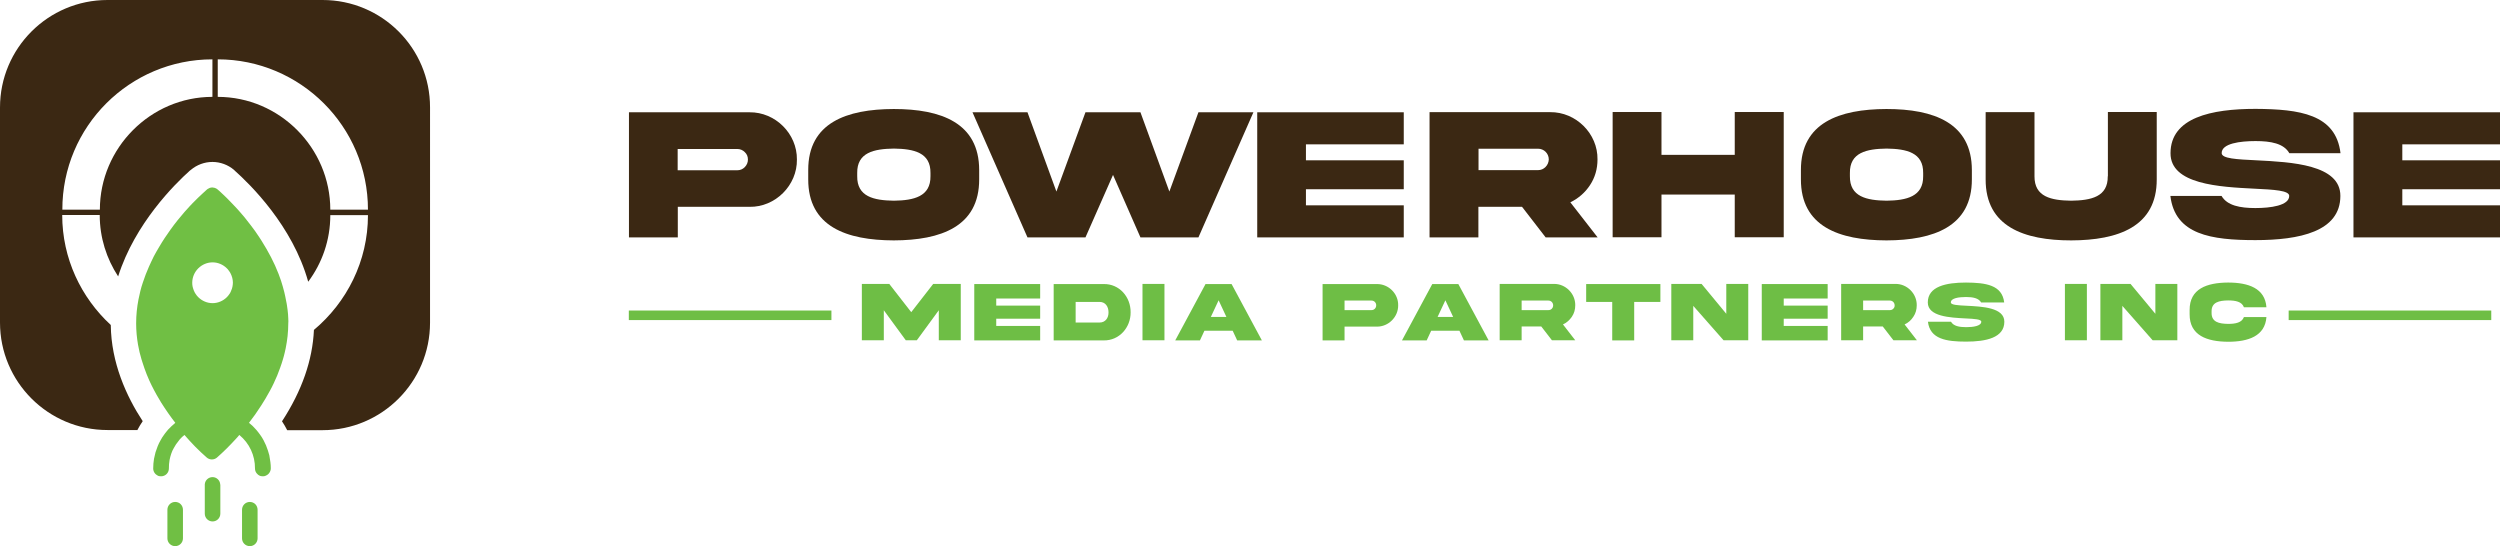
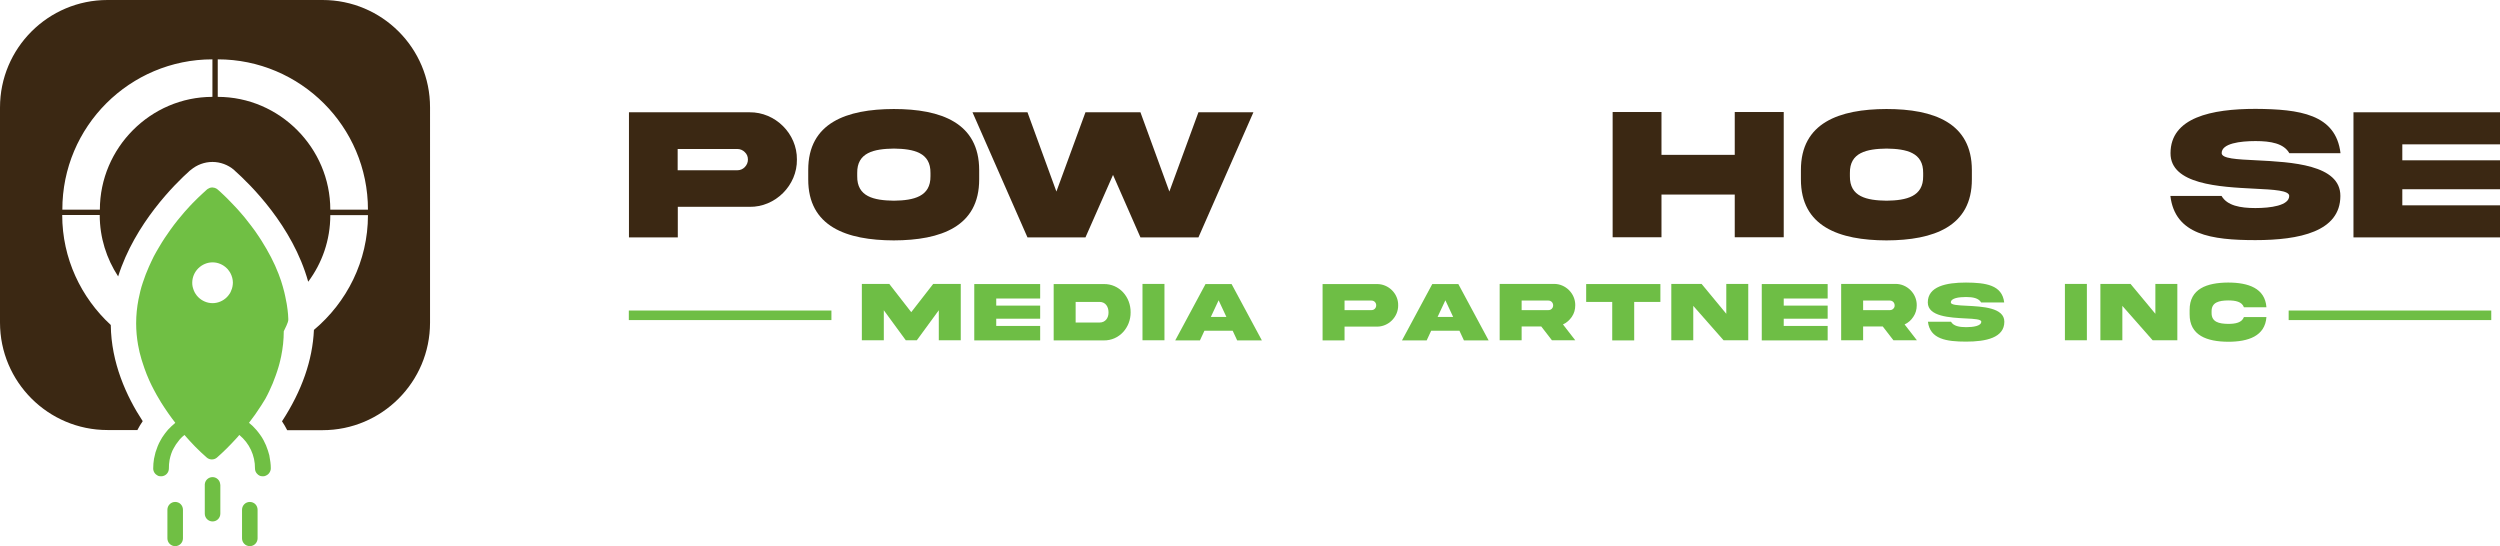
<svg xmlns="http://www.w3.org/2000/svg" xmlns:xlink="http://www.w3.org/1999/xlink" id="Layer_1" x="0px" y="0px" viewBox="0 0 1832.4 400.4" style="enable-background:new 0 0 1832.4 400.4;" xml:space="preserve">
  <style type="text/css">	.st0{clip-path:url(#SVGID_2_);fill:#3B2813;}	.st1{clip-path:url(#SVGID_2_);fill:#6EBE45;}	.st2{clip-path:url(#SVGID_2_);fill:#70BF44;}</style>
  <g>
    <defs>
      <rect id="SVGID_1_" width="1832.4" height="400.4" />
    </defs>
    <clipPath id="SVGID_2_">
      <use xlink:href="#SVGID_1_" style="overflow:visible;" />
    </clipPath>
    <path class="st0" d="M549.4,82.3h-88.4V174h35.8v-22.4h52.6c18.9,0.3,35-15.8,34.7-34.7C584.3,98,568.3,82.1,549.4,82.3   M545.9,122.5c-1.5,1.5-3.3,2.3-5.5,2.3h-43.7v-15.6h43.7c2.1,0,4,0.8,5.5,2.3c1.6,1.5,2.3,3.3,2.3,5.5  C548.2,119.1,547.4,120.9,545.9,122.5" />
    <path class="st0" d="M655.1,79.9c-34.5,0.1-62.8,10-62.7,44.8v6.7c-0.1,34.7,28.1,44.7,62.7,44.8c34.5-0.1,62.7-10.1,62.6-44.8  v-6.7C717.7,90,689.7,79.9,655.1,79.9 M682,129.1c0.2,15-12.2,17.8-26.8,18c-14.7-0.2-27.1-2.9-26.9-18v-2.3  c-0.2-15,12.2-17.7,26.9-17.9c14.6,0.2,27,2.9,26.8,17.9V129.1z" />
    <polygon class="st0" points="857.1,140.4 835.9,82.3 795.6,82.3 774.3,140.4 753.1,82.3 712.8,82.3 753.1,174 795.6,174   815.8,128.2 835.9,174 878.4,174 918.7,82.3 878.4,82.3  " />
-     <polygon class="st0" points="921.5,174 1028.9,174 1028.9,150.5 957.2,150.5 957.2,138.7 1028.9,138.7 1028.9,117.5 957.2,117.5   957.2,105.8 1028.9,105.8 1028.9,82.3 921.5,82.3  " />
-     <path class="st0" d="M1165.4,135.7c3.7-5.6,5.5-11.9,5.5-18.8c0.3-19-15.8-34.9-34.7-34.7h-88.4V174h35.8v-22.4h32l17.3,22.4h38.1  l-20-25.7C1156.9,145.4,1161.8,141.2,1165.4,135.7 M1132.8,122.4c-1.5,1.5-3.3,2.3-5.5,2.3h-43.6V109h43.6c4.4,0,7.9,3.5,7.9,7.9  C1135.1,119,1134.3,120.9,1132.8,122.4" />
    <polygon class="st0" points="1271.5,113.5 1217.8,113.5 1217.8,82.1 1182,82.1 1182,173.9 1217.8,173.9 1217.8,142.6 1271.5,142.6   1271.5,173.9 1307.4,173.9 1307.4,82.1 1271.5,82.1  " />
    <path class="st0" d="M1382.7,79.9c-34.5,0.1-62.8,10-62.7,44.8v6.7c-0.1,34.7,28.1,44.7,62.7,44.8c34.5-0.1,62.7-10.1,62.6-44.8  v-6.7C1445.3,90,1417.3,79.9,1382.7,79.9 M1409.6,129.1c0.2,15-12.2,17.8-26.8,18c-14.7-0.2-27.1-2.9-26.9-18v-2.3  c-0.2-15,12.2-17.7,26.9-17.9c14.6,0.2,27,2.9,26.8,17.9V129.1z" />
-     <path class="st0" d="M1544.9,129.2c0.2,15.1-12.2,17.7-26.8,17.9c-14.7-0.2-27-2.8-26.9-17.9v-47h-35.8v49.3  c-0.1,34.7,28.3,44.7,62.7,44.7c34.4-0.1,62.8-10,62.7-44.7V82.1h-35.8V129.2z" />
    <path class="st0" d="M1653.2,103.4c11.2,0,20.7,1.7,24.8,8.9h37.5c-3.4-28.7-30.1-32.3-62.3-32.5c-32.2,0-62.3,6.3-62.3,32.5  c-0.1,22.9,35.9,24.7,61.5,26c14.4,0.7,25.5,1.3,25.5,5.3c0,7.1-13.7,8.9-24.8,8.9c-11.2,0-20.7-1.8-24.8-8.9h-37.5  c3.4,28.5,30.1,32.4,62.3,32.4c32.2,0,62.3-6.2,62.3-32.4c0.1-23-35.9-24.8-61.5-26.1c-14.4-0.7-25.5-1.2-25.5-5.3  C1628.4,105.1,1642,103.4,1653.2,103.4" />
    <polygon class="st0" points="1832.4,105.8 1832.4,82.3 1725,82.3 1725,174 1832.4,174 1832.4,150.5 1760.8,150.5 1760.8,138.7   1832.4,138.7 1832.4,117.5 1760.8,117.5 1760.8,105.8  " />
    <polygon class="st1" points="667.9,228.8 651.8,208.1 631.7,208.1 631.7,249.4 647.8,249.4 647.8,227.4 663.9,249.4 672,249.4   688.1,227.4 688.1,249.4 704.2,249.4 704.2,208.1 684,208.1  " />
    <polygon class="st1" points="714.1,249.5 762.4,249.5 762.4,238.9 730.2,238.9 730.2,233.6 762.4,233.6 762.4,224 730.2,224   730.2,218.8 762.4,218.8 762.4,208.2 714.1,208.2  " />
    <path class="st1" d="M809,208.2h-36.7v41.3H809c11.3,0.2,19.8-9.4,19.7-20.6C828.8,217.6,820.4,208,809,208.2 M806,236.4h-17.6  v-15.1H806c4.2,0,6.5,3.4,6.5,7.6C812.6,233,810.2,236.4,806,236.4" />
    <rect x="837.4" y="208.1" class="st1" width="16.1" height="41.3" />
    <path class="st1" d="M883.6,208.2l-22.2,41.3h18.1l3.3-7.1h20.7l3.3,7.1h18.1l-22.2-41.3H883.6z M887.5,232.3l5.7-12.2l5.7,12.2  H887.5z" />
    <path class="st1" d="M1009.2,208.2h-39.8v41.3h16.1v-10.1h23.7c8.5,0.1,15.7-7.1,15.6-15.6C1025,215.3,1017.8,208.1,1009.2,208.2   M1007.7,226.3c-0.7,0.7-1.5,1-2.5,1h-19.7v-7h19.7c0.9,0,1.8,0.3,2.5,1c0.7,0.7,1,1.5,1,2.5  C1008.7,224.7,1008.4,225.6,1007.7,226.3" />
    <path class="st1" d="M1049.8,208.2l-22.2,41.3h18.1l3.3-7.1h20.7l3.3,7.1h18.1l-22.2-41.3H1049.8z M1053.7,232.3l5.7-12.2l5.7,12.2  H1053.7z" />
    <path class="st1" d="M1152.1,232.2c1.7-2.5,2.5-5.3,2.5-8.5c0.1-8.5-7.1-15.7-15.6-15.6h-39.8v41.3h16.1v-10.1h14.4l7.8,10.1h17.1  l-9-11.6C1148.2,236.6,1150.4,234.7,1152.1,232.2 M1137.4,226.3c-0.7,0.7-1.5,1-2.5,1h-19.6v-7h19.6c2,0,3.5,1.6,3.5,3.5  C1138.4,224.7,1138.1,225.6,1137.4,226.3" />
    <polygon class="st1" points="1162.6,221.3 1181.7,221.3 1181.7,249.5 1197.8,249.5 1197.8,221.3 1217,221.3 1217,208.2   1162.6,208.2  " />
    <polygon class="st1" points="1265.3,230 1247.2,208.1 1225,208.1 1225,249.4 1241.1,249.4 1241.1,224.2 1263.3,249.4 1281.4,249.4   1281.4,208.1 1265.3,208.1  " />
    <polygon class="st1" points="1291.3,249.5 1339.6,249.5 1339.6,238.9 1307.4,238.9 1307.4,233.6 1339.6,233.6 1339.6,224   1307.4,224 1307.4,218.8 1339.6,218.8 1339.6,208.2 1291.3,208.2  " />
    <path class="st1" d="M1402.4,232.2c1.7-2.5,2.5-5.3,2.5-8.5c0.1-8.5-7.1-15.7-15.6-15.6h-39.8v41.3h16.1v-10.1h14.4l7.8,10.1h17.2  l-9-11.6C1398.6,236.6,1400.8,234.7,1402.4,232.2 M1387.7,226.3c-0.7,0.7-1.5,1-2.5,1h-19.6v-7h19.6c2,0,3.5,1.6,3.5,3.5  C1388.8,224.7,1388.4,225.6,1387.7,226.3" />
    <path class="st1" d="M1441,217.7c5,0,9.3,0.8,11.1,4h16.9c-1.5-12.9-13.6-14.5-28-14.6c-14.5,0-28,2.8-28,14.6  c0,10.3,16.2,11.1,27.7,11.7c6.5,0.3,11.5,0.6,11.5,2.4c0,3.2-6.1,4-11.1,4c-5,0-9.3-0.8-11.1-4h-16.9c1.5,12.8,13.6,14.6,28,14.6  c14.5,0,28-2.8,28-14.6c0-10.4-16.2-11.1-27.7-11.7c-6.5-0.3-11.5-0.6-11.5-2.4C1429.8,218.5,1435.9,217.7,1441,217.7" />
    <rect x="1513.5" y="208.1" class="st1" width="16.1" height="41.3" />
    <polygon class="st1" points="1579.8,230 1561.6,208.1 1539.5,208.1 1539.5,249.4 1555.6,249.4 1555.6,224.2 1577.8,249.4   1595.9,249.4 1595.9,208.1 1579.8,208.1  " />
    <path class="st1" d="M1633.1,220.2c5.5,0,10.1,0.9,11.6,5h16.5c-1-13.9-13.2-18.1-28.1-18.1c-15.5,0.1-28.3,4.5-28.2,20.2v3  c-0.1,15.6,12.7,20.1,28.2,20.2c14.9,0,27.1-4.2,28.1-18.1h-16.5c-1.5,4.1-6.1,5-11.6,5c-6.6-0.1-12.2-1.3-12.1-8.1v-1  C1620.9,221.5,1626.5,220.3,1633.1,220.2" />
    <rect x="460.9" y="227.6" class="st1" width="148.5" height="7" />
    <rect x="1677.5" y="227.6" class="st1" width="148.5" height="7" />
    <path class="st0" d="M236.4,0H78.8C35.3,0,0,35.3,0,78.8v157.6c0,43.5,35.3,78.8,78.8,78.8h21.9c1.2-2.2,2.4-4.4,3.9-6.5  c-12-18.3-23.1-42.8-23.4-70.5c-21.8-20.1-35.6-48.8-35.6-80.6h27.5c0,16.6,5,32,13.5,45c12.3-38.9,41.8-67.9,52.4-77.4l0.1-0.1  l0.4-0.3l0.4-0.3c4.4-3.7,10-5.8,15.8-5.8c5.8,0,11.4,2.1,15.8,5.8l0.4,0.4l0.3,0.3c11,9.8,42.3,40.3,53.7,81.3  c10.2-13.7,16.2-30.5,16.2-48.8h27.6c0,33.7-15.5,63.9-39.6,84.1c-1,22.2-8.8,44.6-23.4,67c1.4,2.1,2.7,4.3,3.8,6.5h25.9  c43.5,0,78.8-35.3,78.8-78.8V78.8C315.3,35.3,280,0,236.4,0 M155.7,43.5V71c-45.3,0-82.5,37.4-82.5,82.7l-27.5,0  C45.6,92.6,95.2,43.5,155.7,43.5L155.7,43.5z M242.1,153.7c0-45.3-37.2-82.7-82.5-82.7V43.5c60.4,0,110.1,49.1,110.1,110.2  L242.1,153.7z" />
-     <path class="st2" d="M211.3,233.8c0-0.1,0-0.2,0-0.3c-0.1-2.1-0.2-4.2-0.5-6.3c-0.1-1.2-0.3-2.4-0.5-3.6c-0.1-0.4-0.1-0.8-0.2-1.2  c-0.1-0.7-0.2-1.3-0.4-2c-0.4-2.1-0.8-4.2-1.3-6.2c-0.7-2.8-1.5-5.6-2.4-8.4c-0.6-1.7-1.2-3.3-1.8-5c-1.6-4.2-3.5-8.3-5.5-12.2  c-2.2-4.2-4.5-8.2-6.9-12c-0.6-1-1.2-1.9-1.8-2.8c-2-3.1-4.1-6-6.2-8.7c-1.6-2.1-3.2-4.1-4.7-6c-0.6-0.8-1.3-1.5-1.9-2.2  c-1.2-1.5-2.5-2.8-3.6-4.1c-1.2-1.3-2.3-2.5-3.4-3.6c-1.5-1.6-2.9-3-4.1-4.2c-0.9-0.9-1.8-1.8-2.6-2.5c-2.3-2.2-3.8-3.5-4.2-3.8  c-0.2-0.2-0.5-0.4-0.8-0.5c-0.5-0.3-1-0.5-1.5-0.6c0,0-0.1,0-0.1,0c-0.4-0.1-0.8-0.1-1.2-0.2c-0.7,0-1.5,0.1-2.2,0.4  c0,0-0.1,0-0.1,0.1c-0.3,0.1-0.7,0.3-1,0.5c-0.2,0.1-0.4,0.2-0.6,0.4c-0.2,0.2-0.9,0.8-2.1,1.9c-0.4,0.3-0.8,0.7-1.3,1.2  c-0.9,0.9-2,1.9-3.3,3.1s-2.6,2.6-4.1,4.1c-0.6,0.6-1.2,1.3-1.8,1.9c-1.2,1.3-2.5,2.8-3.9,4.3c-3.3,3.8-6.9,8.2-10.4,13.1  c-2.8,3.9-5.7,8.2-8.3,12.7c-0.7,1.1-1.3,2.3-2,3.4c-1.3,2.3-2.6,4.7-3.7,7.2c-0.6,1.2-1.2,2.5-1.7,3.7c-1.7,3.8-3.2,7.7-4.5,11.7  c-0.7,2-1.3,4.1-1.8,6.1s-1,4.2-1.4,6.3c-1.1,5.7-1.7,11.5-1.7,17.5c0,5.4,0.5,10.7,1.4,15.8c0.6,3.6,1.5,7.1,2.5,10.5  c0.2,0.8,0.4,1.5,0.7,2.2c0.9,3,2,5.9,3.1,8.8c0.6,1.5,1.3,3,1.9,4.5c0.5,1.2,1.1,2.3,1.6,3.4c1.2,2.5,2.5,4.8,3.8,7.2  c1.1,1.9,2.2,3.8,3.3,5.6c3.4,5.4,6.9,10.4,10.4,14.9c-1.9,1.6-3.7,3.3-5.4,5.1c-1.5,1.8-2.9,3.6-4.2,5.6c-0.4,0.7-0.8,1.4-1.2,2.1  c-0.8,1.4-1.5,2.8-2.1,4.3c-0.6,1.5-1.1,3-1.6,4.5c-0.4,1.5-0.8,3.1-1.1,4.7c-0.4,2.4-0.6,4.8-0.6,7.2h0c0,1.2,0.4,2.3,1,3.2  c0.6,0.9,1.5,1.6,2.5,2.1c0.3,0.1,0.7,0.3,1.1,0.3c0.4,0.1,0.8,0.1,1.2,0.1c3.2,0,5.7-2.6,5.7-5.7c0-1.1,0-2.2,0.1-3.2  c0.1-1,0.2-2.1,0.4-3.1c0.3-1.5,0.7-3,1.2-4.5s1.1-2.9,1.9-4.2c0.5-0.9,1-1.8,1.6-2.7c0.9-1.3,1.8-2.5,2.8-3.7  c1-1.2,2.2-2.2,3.4-3.2c2.5,2.9,5.1,5.7,7.8,8.5c0,0,0.1,0.1,0.1,0.1c1.4,1.4,2.8,2.7,4.2,4.1c1.4,1.3,2.9,2.6,4.3,3.9  c2.1,1.8,5.3,1.8,7.4,0c4.8-4.2,9.3-8.7,13.6-13.4c1-1,1.9-2.1,2.8-3.2c7.4,6,11.6,15.1,11.5,24.6c0,1.4,0.5,2.7,1.4,3.7  c0.6,0.7,1.3,1.3,2.1,1.6c0.3,0.1,0.7,0.3,1.1,0.3c0.4,0.1,0.8,0.1,1.2,0.1c0.7,0,1.4-0.1,2-0.4c0.3-0.1,0.5-0.2,0.8-0.4  c0.6-0.3,1.2-0.8,1.6-1.3c0.8-1,1.4-2.3,1.4-3.7c0-1.5-0.1-3.1-0.3-4.6c-0.2-1.7-0.5-3.3-0.8-5c-0.3-1.2-0.6-2.3-1-3.4  c-0.8-2.6-1.9-5.2-3.2-7.6c-0.7-1.4-1.6-2.7-2.5-4c-0.9-1.3-1.9-2.5-2.9-3.7c-1.6-1.9-3.4-3.6-5.3-5.1c3-3.8,6-8.1,8.9-12.6  c1-1.6,2.1-3.3,3.1-5c1.1-1.9,2.2-3.8,3.3-5.8c1-1.8,1.9-3.6,2.8-5.5c1.8-3.7,3.4-7.6,4.8-11.6c0.7-2,1.4-4,2-6.1  c0.5-1.6,0.9-3.2,1.3-4.9c0.2-1,0.5-2.1,0.7-3.1c0.3-1.5,0.6-3,0.8-4.5c0.2-1.5,0.4-3,0.6-4.5c0.3-3,0.5-6.1,0.5-9.3  C211.4,236,211.4,234.9,211.3,233.8 M145.3,196.7c2.8-2.8,6.6-4.4,10.5-4.4c3.9,0,7.7,1.6,10.5,4.4c0.5,0.5,0.9,0.9,1.2,1.4  c0.5,0.7,1,1.3,1.4,2.1c1.1,2.1,1.8,4.5,1.8,7c0,0.5,0,1-0.1,1.5c-0.1,1-0.3,1.9-0.6,2.9c-0.3,0.9-0.6,1.7-1,2.5  c-0.4,0.8-0.9,1.6-1.5,2.3c-0.1,0.1-0.2,0.3-0.3,0.4c-0.3,0.3-0.6,0.7-0.9,1c-2.8,2.8-6.6,4.4-10.5,4.4c-3.9,0-7.7-1.6-10.5-4.4  c-0.3-0.3-0.7-0.7-1-1.1c-0.6-0.8-1.2-1.6-1.6-2.4c-0.5-0.9-0.8-1.8-1.1-2.7c-0.1-0.5-0.3-0.9-0.4-1.4c-0.2-1-0.3-1.9-0.3-2.9  C140.9,203.3,142.5,199.5,145.3,196.7" />
+     <path class="st2" d="M211.3,233.8c0-0.1,0-0.2,0-0.3c-0.1-2.1-0.2-4.2-0.5-6.3c-0.1-1.2-0.3-2.4-0.5-3.6c-0.1-0.4-0.1-0.8-0.2-1.2  c-0.1-0.7-0.2-1.3-0.4-2c-0.4-2.1-0.8-4.2-1.3-6.2c-0.7-2.8-1.5-5.6-2.4-8.4c-0.6-1.7-1.2-3.3-1.8-5c-1.6-4.2-3.5-8.3-5.5-12.2  c-2.2-4.2-4.5-8.2-6.9-12c-0.6-1-1.2-1.9-1.8-2.8c-2-3.1-4.1-6-6.2-8.7c-1.6-2.1-3.2-4.1-4.7-6c-0.6-0.8-1.3-1.5-1.9-2.2  c-1.2-1.5-2.5-2.8-3.6-4.1c-1.2-1.3-2.3-2.5-3.4-3.6c-1.5-1.6-2.9-3-4.1-4.2c-0.9-0.9-1.8-1.8-2.6-2.5c-2.3-2.2-3.8-3.5-4.2-3.8  c-0.2-0.2-0.5-0.4-0.8-0.5c-0.5-0.3-1-0.5-1.5-0.6c0,0-0.1,0-0.1,0c-0.4-0.1-0.8-0.1-1.2-0.2c-0.7,0-1.5,0.1-2.2,0.4  c0,0-0.1,0-0.1,0.1c-0.3,0.1-0.7,0.3-1,0.5c-0.2,0.1-0.4,0.2-0.6,0.4c-0.2,0.2-0.9,0.8-2.1,1.9c-0.4,0.3-0.8,0.7-1.3,1.2  c-0.9,0.9-2,1.9-3.3,3.1s-2.6,2.6-4.1,4.1c-0.6,0.6-1.2,1.3-1.8,1.9c-1.2,1.3-2.5,2.8-3.9,4.3c-3.3,3.8-6.9,8.2-10.4,13.1  c-2.8,3.9-5.7,8.2-8.3,12.7c-0.7,1.1-1.3,2.3-2,3.4c-1.3,2.3-2.6,4.7-3.7,7.2c-0.6,1.2-1.2,2.5-1.7,3.7c-1.7,3.8-3.2,7.7-4.5,11.7  c-0.7,2-1.3,4.1-1.8,6.1s-1,4.2-1.4,6.3c-1.1,5.7-1.7,11.5-1.7,17.5c0,5.4,0.5,10.7,1.4,15.8c0.6,3.6,1.5,7.1,2.5,10.5  c0.2,0.8,0.4,1.5,0.7,2.2c0.9,3,2,5.9,3.1,8.8c0.6,1.5,1.3,3,1.9,4.5c0.5,1.2,1.1,2.3,1.6,3.4c1.2,2.5,2.5,4.8,3.8,7.2  c1.1,1.9,2.2,3.8,3.3,5.6c3.4,5.4,6.9,10.4,10.4,14.9c-1.9,1.6-3.7,3.3-5.4,5.1c-1.5,1.8-2.9,3.6-4.2,5.6c-0.4,0.7-0.8,1.4-1.2,2.1  c-0.8,1.4-1.5,2.8-2.1,4.3c-0.6,1.5-1.1,3-1.6,4.5c-0.4,1.5-0.8,3.1-1.1,4.7c-0.4,2.4-0.6,4.8-0.6,7.2h0c0,1.2,0.4,2.3,1,3.2  c0.6,0.9,1.5,1.6,2.5,2.1c0.3,0.1,0.7,0.3,1.1,0.3c0.4,0.1,0.8,0.1,1.2,0.1c3.2,0,5.7-2.6,5.7-5.7c0-1.1,0-2.2,0.1-3.2  c0.1-1,0.2-2.1,0.4-3.1c0.3-1.5,0.7-3,1.2-4.5s1.1-2.9,1.9-4.2c0.5-0.9,1-1.8,1.6-2.7c0.9-1.3,1.8-2.5,2.8-3.7  c1-1.2,2.2-2.2,3.4-3.2c2.5,2.9,5.1,5.7,7.8,8.5c0,0,0.1,0.1,0.1,0.1c1.4,1.4,2.8,2.7,4.2,4.1c1.4,1.3,2.9,2.6,4.3,3.9  c2.1,1.8,5.3,1.8,7.4,0c4.8-4.2,9.3-8.7,13.6-13.4c1-1,1.9-2.1,2.8-3.2c7.4,6,11.6,15.1,11.5,24.6c0,1.4,0.5,2.7,1.4,3.7  c0.6,0.7,1.3,1.3,2.1,1.6c0.3,0.1,0.7,0.3,1.1,0.3c0.4,0.1,0.8,0.1,1.2,0.1c0.7,0,1.4-0.1,2-0.4c0.3-0.1,0.5-0.2,0.8-0.4  c0.6-0.3,1.2-0.8,1.6-1.3c0.8-1,1.4-2.3,1.4-3.7c0-1.5-0.1-3.1-0.3-4.6c-0.2-1.7-0.5-3.3-0.8-5c-0.3-1.2-0.6-2.3-1-3.4  c-0.8-2.6-1.9-5.2-3.2-7.6c-0.7-1.4-1.6-2.7-2.5-4c-0.9-1.3-1.9-2.5-2.9-3.7c-1.6-1.9-3.4-3.6-5.3-5.1c3-3.8,6-8.1,8.9-12.6  c1-1.6,2.1-3.3,3.1-5c1-1.8,1.9-3.6,2.8-5.5c1.8-3.7,3.4-7.6,4.8-11.6c0.7-2,1.4-4,2-6.1  c0.5-1.6,0.9-3.2,1.3-4.9c0.2-1,0.5-2.1,0.7-3.1c0.3-1.5,0.6-3,0.8-4.5c0.2-1.5,0.4-3,0.6-4.5c0.3-3,0.5-6.1,0.5-9.3  C211.4,236,211.4,234.9,211.3,233.8 M145.3,196.7c2.8-2.8,6.6-4.4,10.5-4.4c3.9,0,7.7,1.6,10.5,4.4c0.5,0.5,0.9,0.9,1.2,1.4  c0.5,0.7,1,1.3,1.4,2.1c1.1,2.1,1.8,4.5,1.8,7c0,0.5,0,1-0.1,1.5c-0.1,1-0.3,1.9-0.6,2.9c-0.3,0.9-0.6,1.7-1,2.5  c-0.4,0.8-0.9,1.6-1.5,2.3c-0.1,0.1-0.2,0.3-0.3,0.4c-0.3,0.3-0.6,0.7-0.9,1c-2.8,2.8-6.6,4.4-10.5,4.4c-3.9,0-7.7-1.6-10.5-4.4  c-0.3-0.3-0.7-0.7-1-1.1c-0.6-0.8-1.2-1.6-1.6-2.4c-0.5-0.9-0.8-1.8-1.1-2.7c-0.1-0.5-0.3-0.9-0.4-1.4c-0.2-1-0.3-1.9-0.3-2.9  C140.9,203.3,142.5,199.5,145.3,196.7" />
    <path class="st2" d="M155.8,349.7c-3,0-5.5,2.3-5.7,5.3c0,0.2,0,0.3,0,0.5v21c0,3.2,2.6,5.7,5.7,5.7c3.2,0,5.7-2.6,5.7-5.7v-21  c0-0.2,0-0.4-0.1-0.6C161.2,352,158.7,349.7,155.8,349.7" />
    <path class="st2" d="M183.1,367.9c-3.2,0-5.7,2.6-5.7,5.7v21c0,3.2,2.6,5.7,5.7,5.7c3.2,0,5.7-2.6,5.7-5.7v-21c0-1.5-0.6-3-1.7-4.1  C186.1,368.5,184.6,367.9,183.1,367.9" />
    <path class="st2" d="M128.4,367.9c-3.2,0-5.7,2.6-5.7,5.7v21c0,3.2,2.6,5.7,5.7,5.7c3.2,0,5.7-2.6,5.7-5.7v-21c0-1.5-0.6-3-1.7-4.1  C131.4,368.5,130,367.9,128.4,367.9" />
  </g>
</svg>